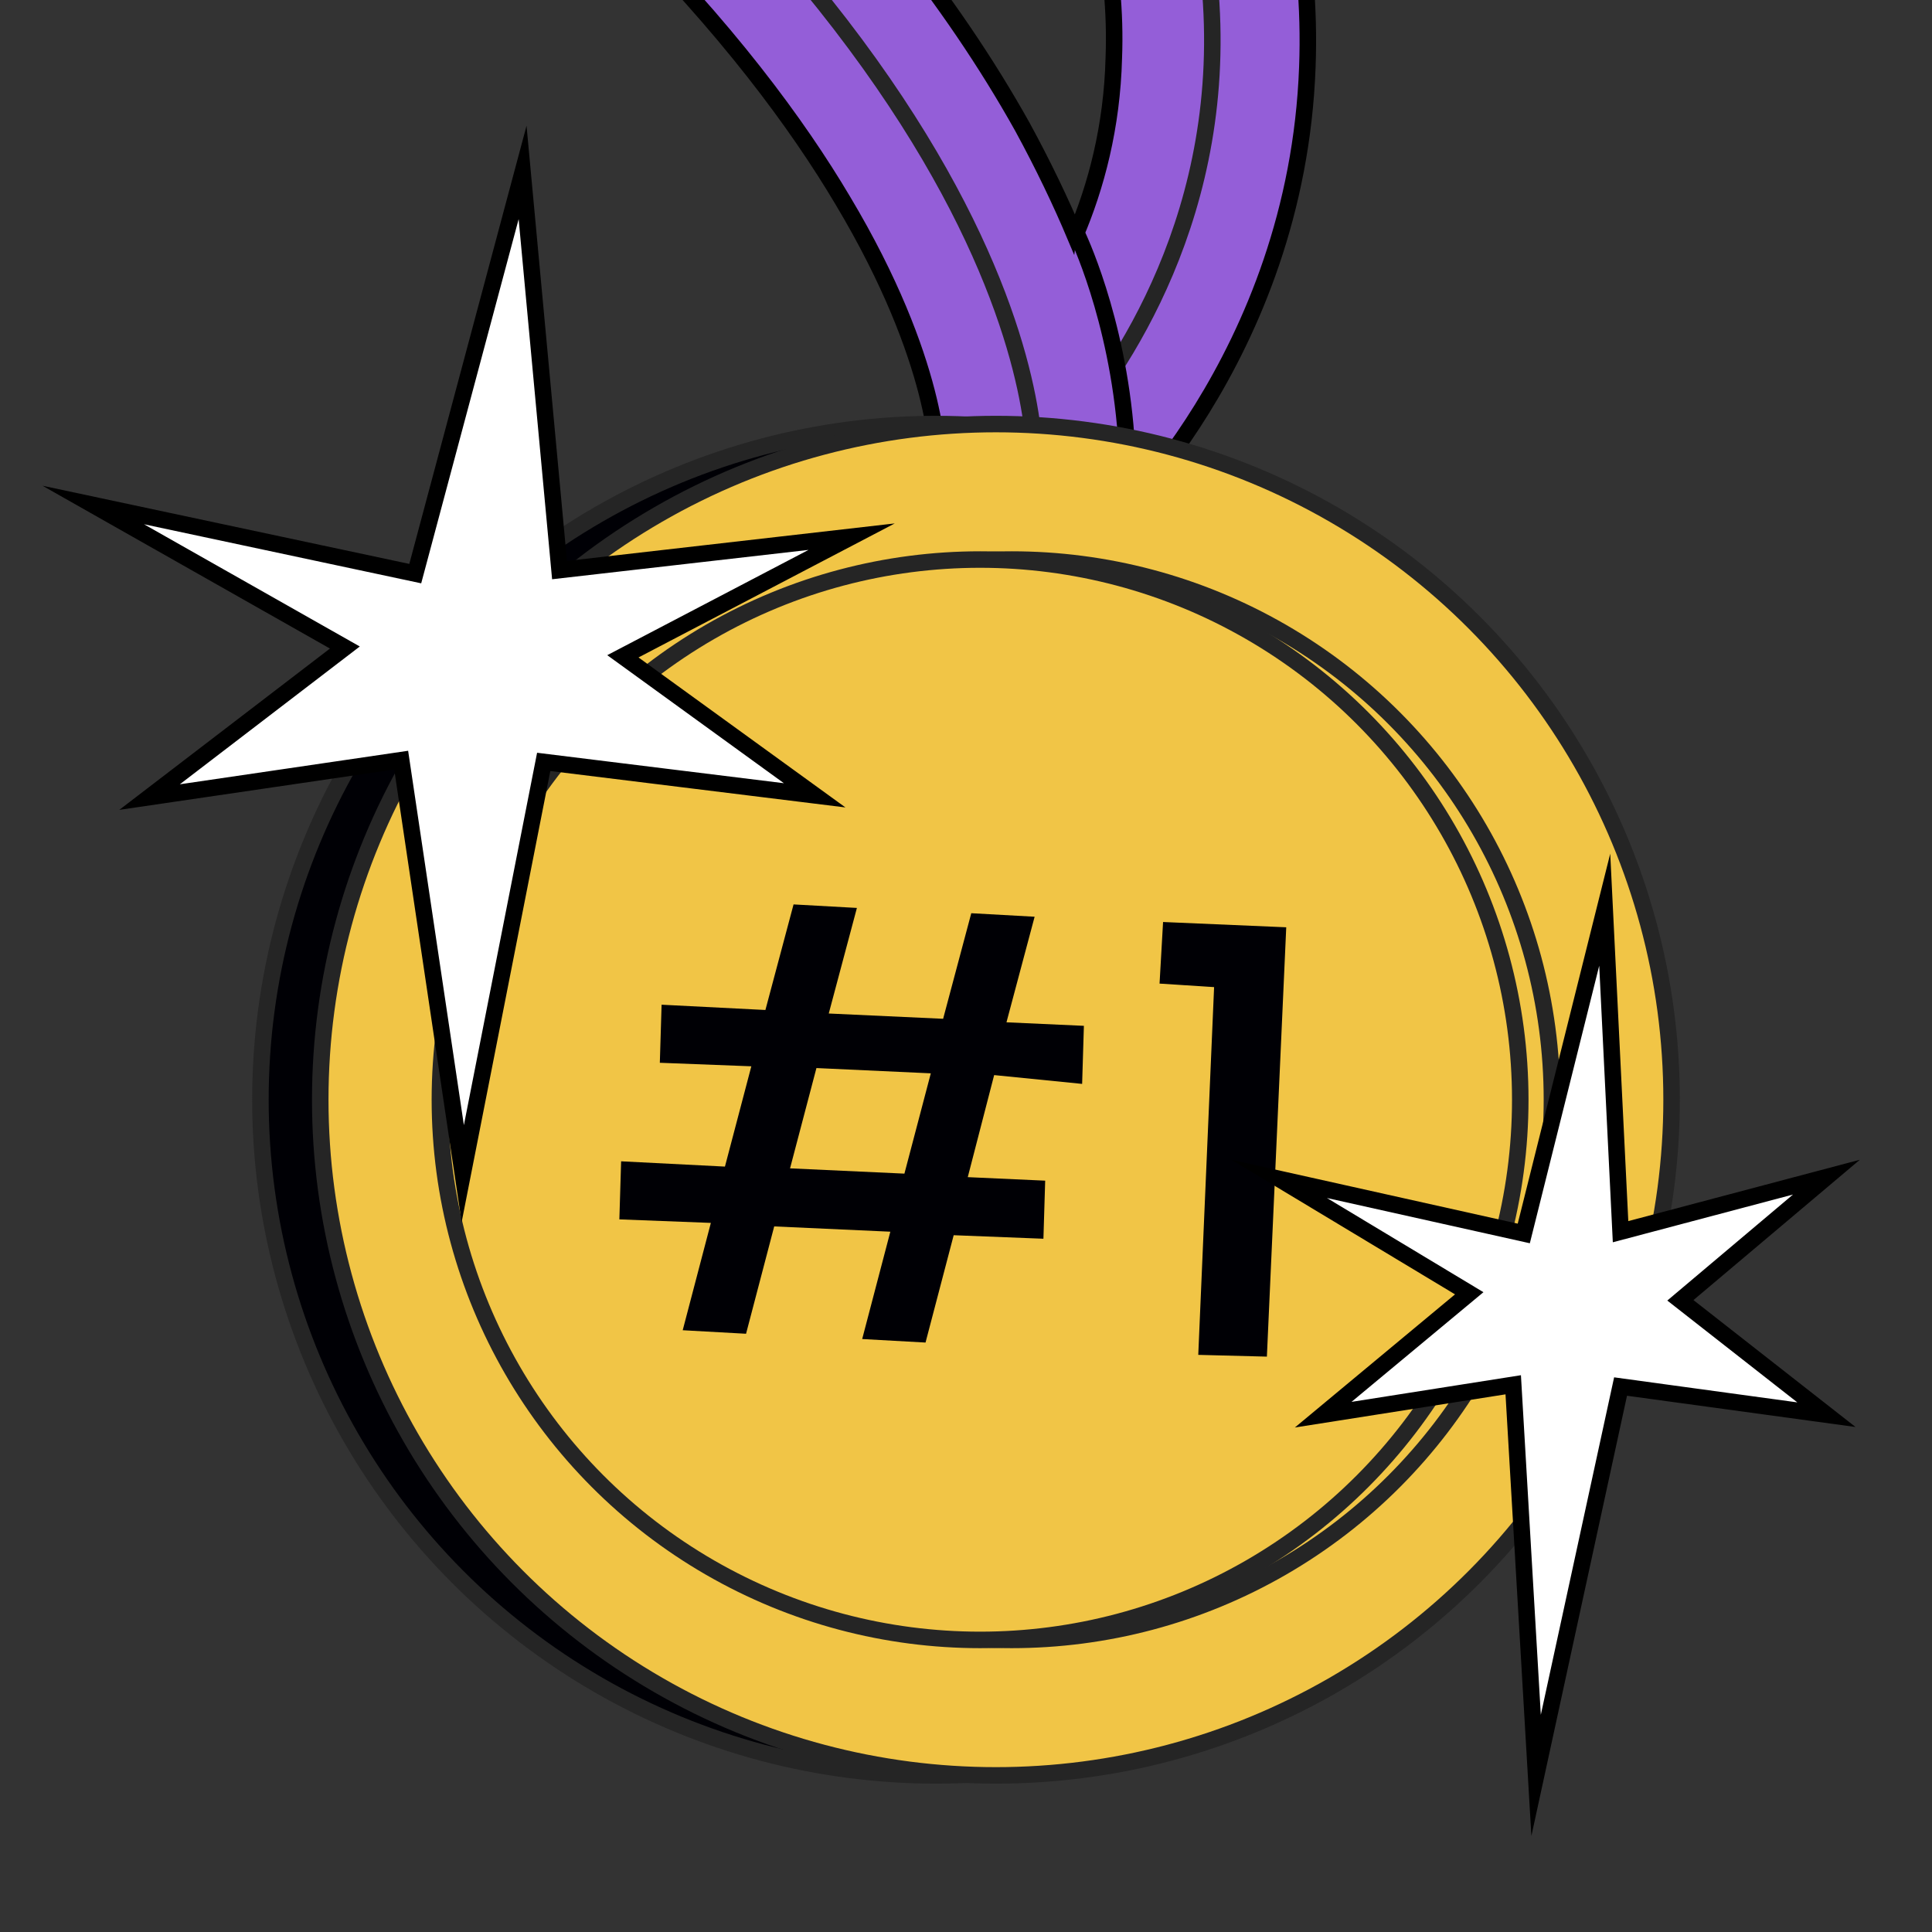
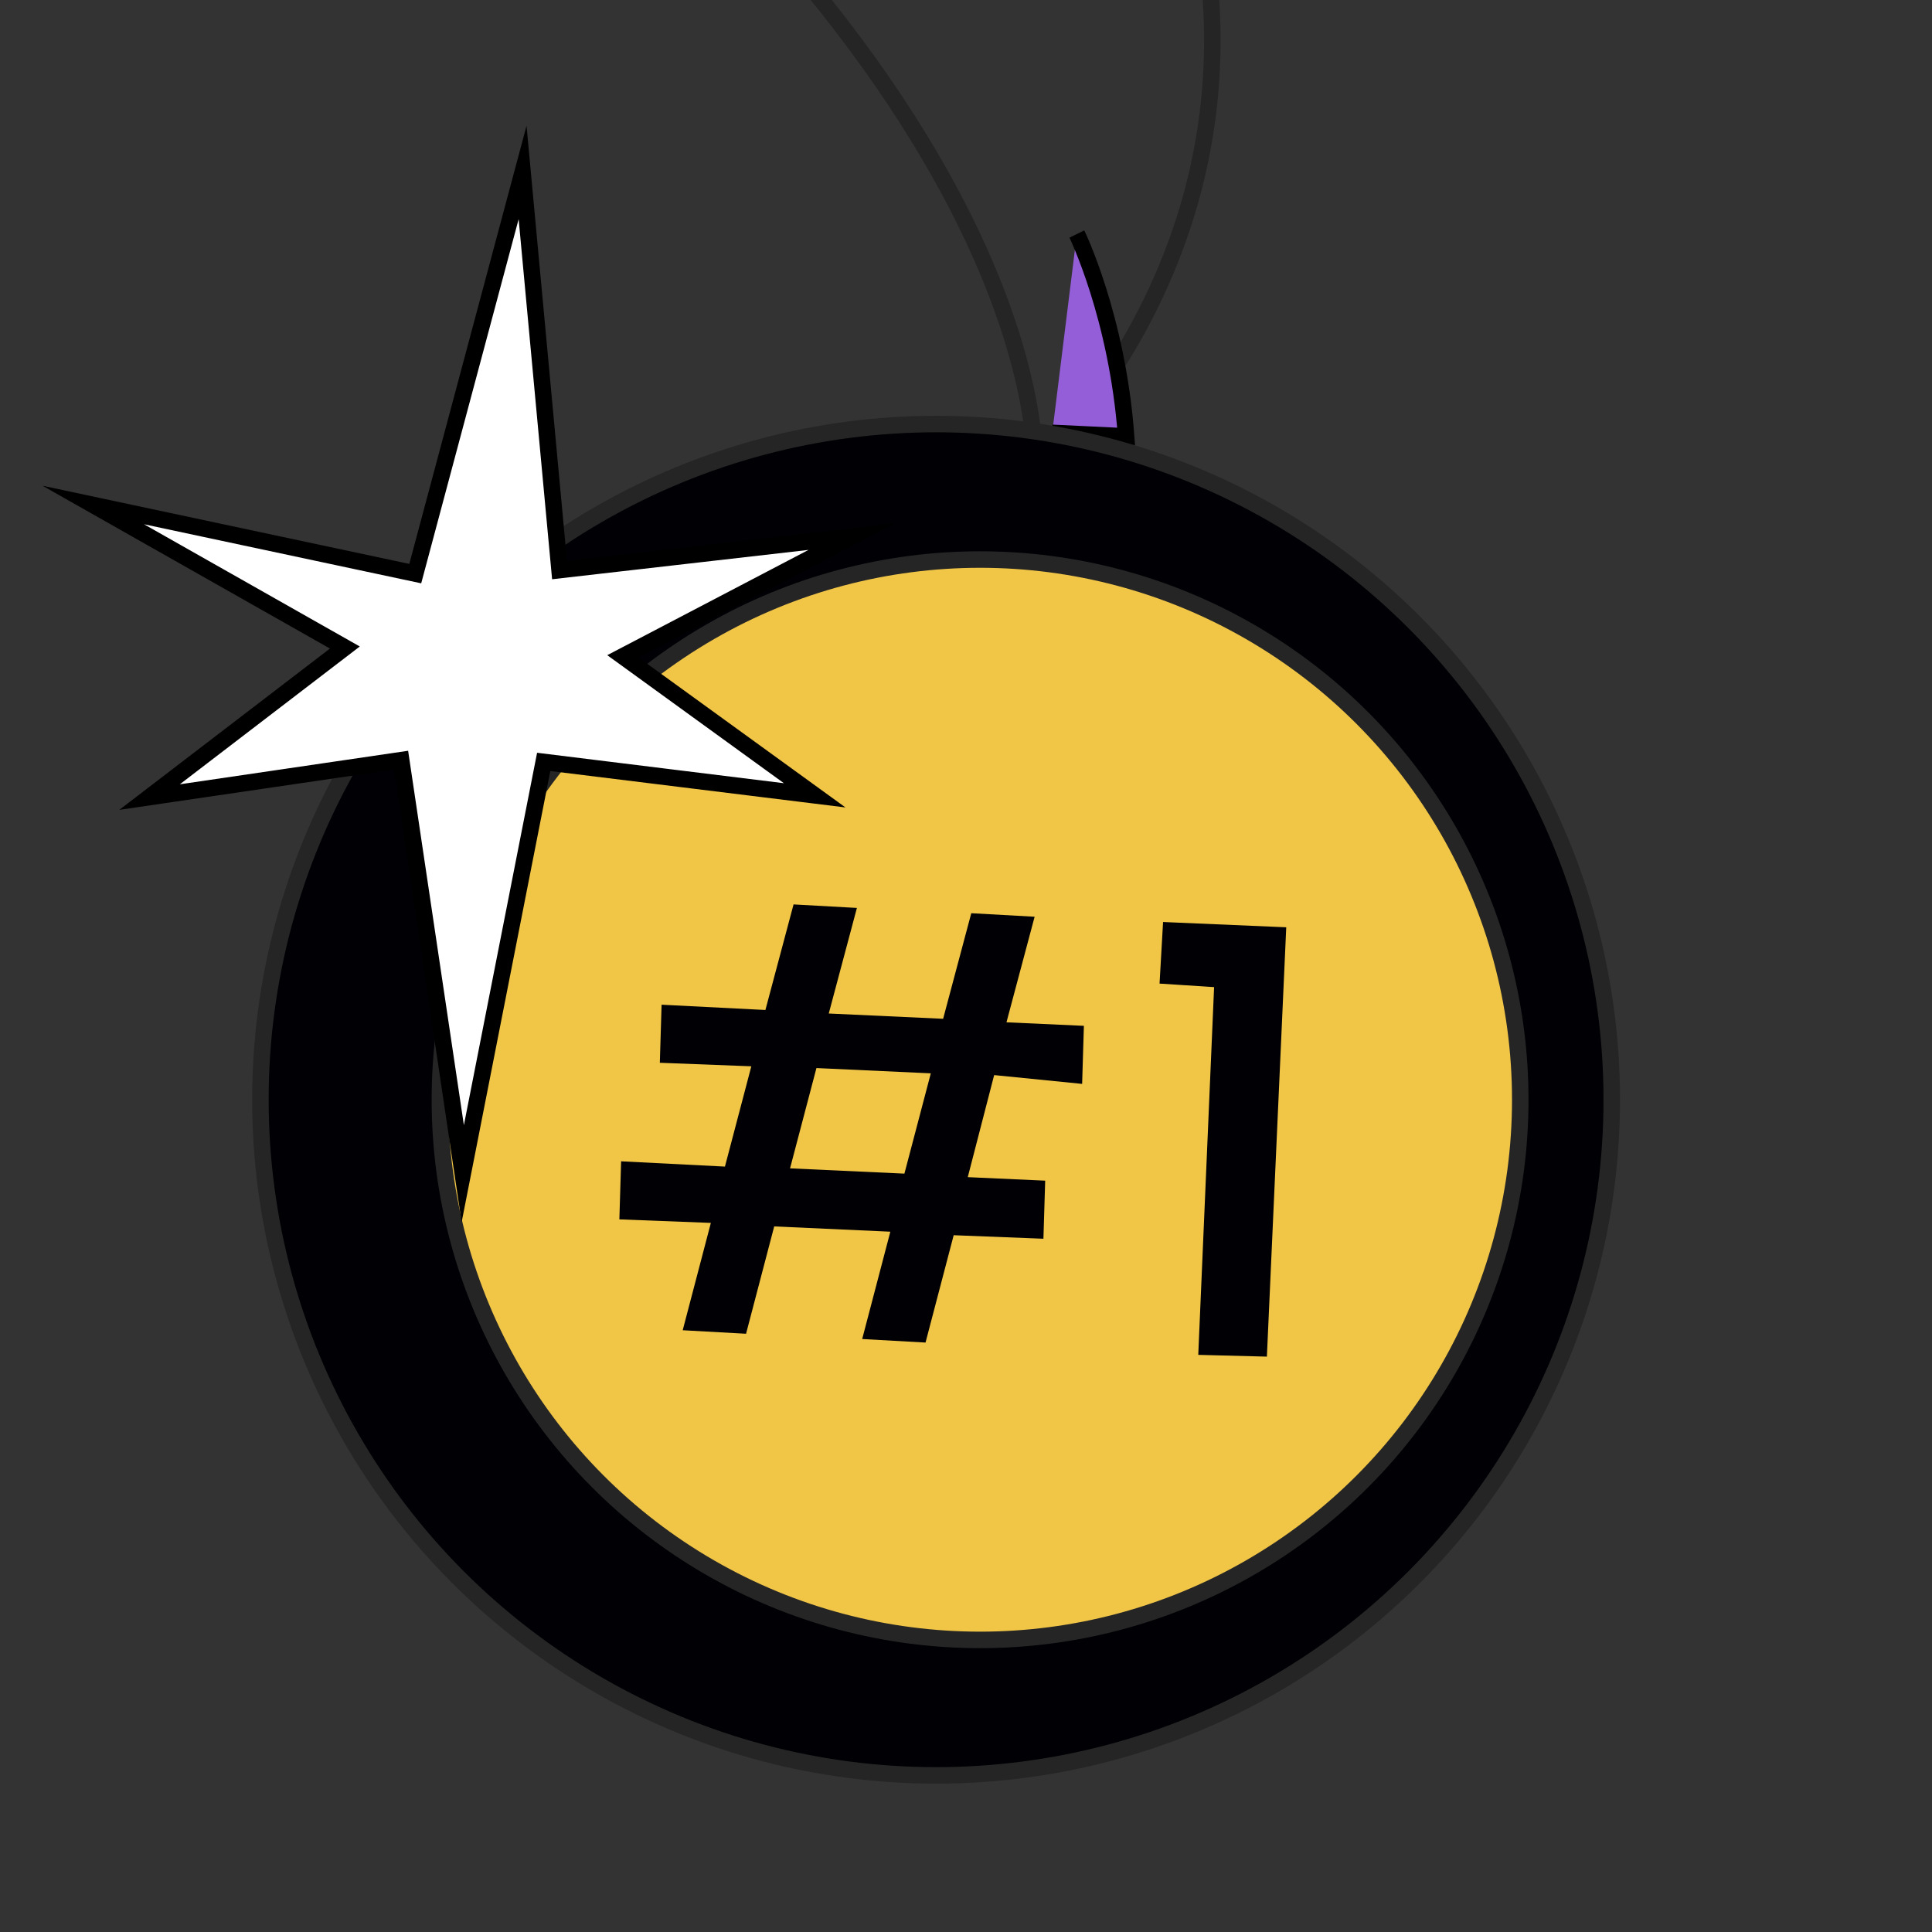
<svg xmlns="http://www.w3.org/2000/svg" version="1.1" id="Calque_1" x="0px" y="0px" viewBox="0 0 109.8 109.8" style="enable-background:new 0 0 109.8 109.8;" xml:space="preserve">
  <rect x="0" y="0" width="109.8" height="109.8" fill="#333333" stroke="none" />
  <style type="text/css">
	.st0{fill:#945ED8;stroke:#000000;stroke-width:0.938;stroke-miterlimit:10;}
	.st1{fill:none;stroke:#252525;stroke-width:0.938;stroke-linejoin:bevel;}
	.st2{fill:#000005;stroke:#252525;stroke-width:0.938;stroke-miterlimit:10;}
	.st3{fill:#F1C546;stroke:#252525;stroke-width:0.938;stroke-miterlimit:10;}
	.st4{fill:#000005;}
	.st5{fill:#FFFFFF;stroke:#000000;stroke-width:0.938;stroke-miterlimit:10;}
	.st6{fill:#F1C546;}
	.st7{fill:#945ED8;stroke:#000000;stroke-width:2;stroke-miterlimit:10;}
</style>
  <g id="a">
</g>
-   <path class="st0" d="M-32.7-92.8c0,0.3-0.7,27.9,46.3,57.7C35-21.6,50-7.3,58.1,7.2c1.2,2.2,2.2,4.3,3,6.2c1.2-2.8,2.1-6.2,2.2-10.1  C63.7-7.1,58.5-18,47.7-29.1C18.6-59.5,32-88.6,32.7-89.8l10.5,3.5c-0.4,1-11.3,25,12.5,49.6C68.5-23.3,74.8-9.7,74.3,3.8  c-0.6,16.5-11.4,26.4-11.9,26.8l-9.1-4.4v0.1c0-0.1,0.1-5.7-5.4-14.9C42.8,2.8,31.7-10.7,7.7-25.9C-35.1-53-42.8-79.8-43.8-89.6  L-32.7-92.8" />
  <path class="st1" d="M-38.2-90.8c0.5,7.5,6.1,33.2,48.9,60.3c49.7,31.5,48.1,57,48.1,57s26.9-24.1-7.1-59.5  C24.8-60.9,37.9-88.3,37.9-88.3" />
  <path class="st0" d="M61.2,13.3c0,0,2.3,4.7,2.8,11.5l-4.2-0.2" />
  <circle class="st2" cx="53.2" cy="62.5" r="38.4" />
-   <circle class="st3" cx="56.6" cy="62.5" r="38.4" />
  <g>
-     <circle class="st3" cx="57.5" cy="62.5" r="30.7" />
    <circle class="st3" cx="55.7" cy="62.5" r="30.7" />
  </g>
  <g>
    <path class="st4" d="M56.5,61.1L55,66.9l4.4,0.2l-0.1,3.3l-5.1-0.2l-1.6,6.1l-3.6-0.2l1.6-6.1L44,69.7l-1.6,6.1l-3.6-0.2l1.6-6.1   l-5.2-0.2l0.1-3.3l5.9,0.3l1.5-5.7l-5.2-0.2l0.1-3.3l5.9,0.3l1.6-6l3.6,0.2l-1.6,6l6.5,0.3l1.6-6l3.6,0.2l-1.6,6l4.4,0.2l-0.1,3.3   L56.5,61.1L56.5,61.1z M52.9,61l-6.5-0.3l-1.5,5.7l6.5,0.3L52.9,61z" />
-     <path class="st4" d="M65.9,55.9l0.2-3.5l7,0.3l-1.1,24.4L68.1,77L69,56.1L65.9,55.9L65.9,55.9z" />
+     <path class="st4" d="M65.9,55.9l0.2-3.5l7,0.3l-1.1,24.4L68.1,77L69,56.1L65.9,55.9z" />
  </g>
-   <polygon class="st5" points="86.6,70.1 91.2,51.7 92.1,70 103.8,66.9 95.5,73.9 103.8,80.4 92.1,78.8 87.3,100.9 86,78.7 75.2,80.4   83.5,73.5 72.7,67 " />
  <polygon class="st5" points="23.6,32.6 29.7,9.8 31.8,32.4 48.4,30.5 35.4,37.3 46.3,45.2 30.9,43.3 26.3,66.7 22.8,43.2 8.5,45.3   19.6,36.8 5.3,28.7 " />
  <rect x="437.2" y="-1910.2" class="st6" width="1741" height="5127" />
  <path class="st7" d="M470,83.4V19c0-7.6,6.2-13.8,13.8-13.8h666.5c7.6,0,13.8,6.2,13.8,13.8v64.5c0,7.6-6.2,13.8-13.8,13.8H483.8  C476.2,97.2,470,91,470,83.4z" />
</svg>